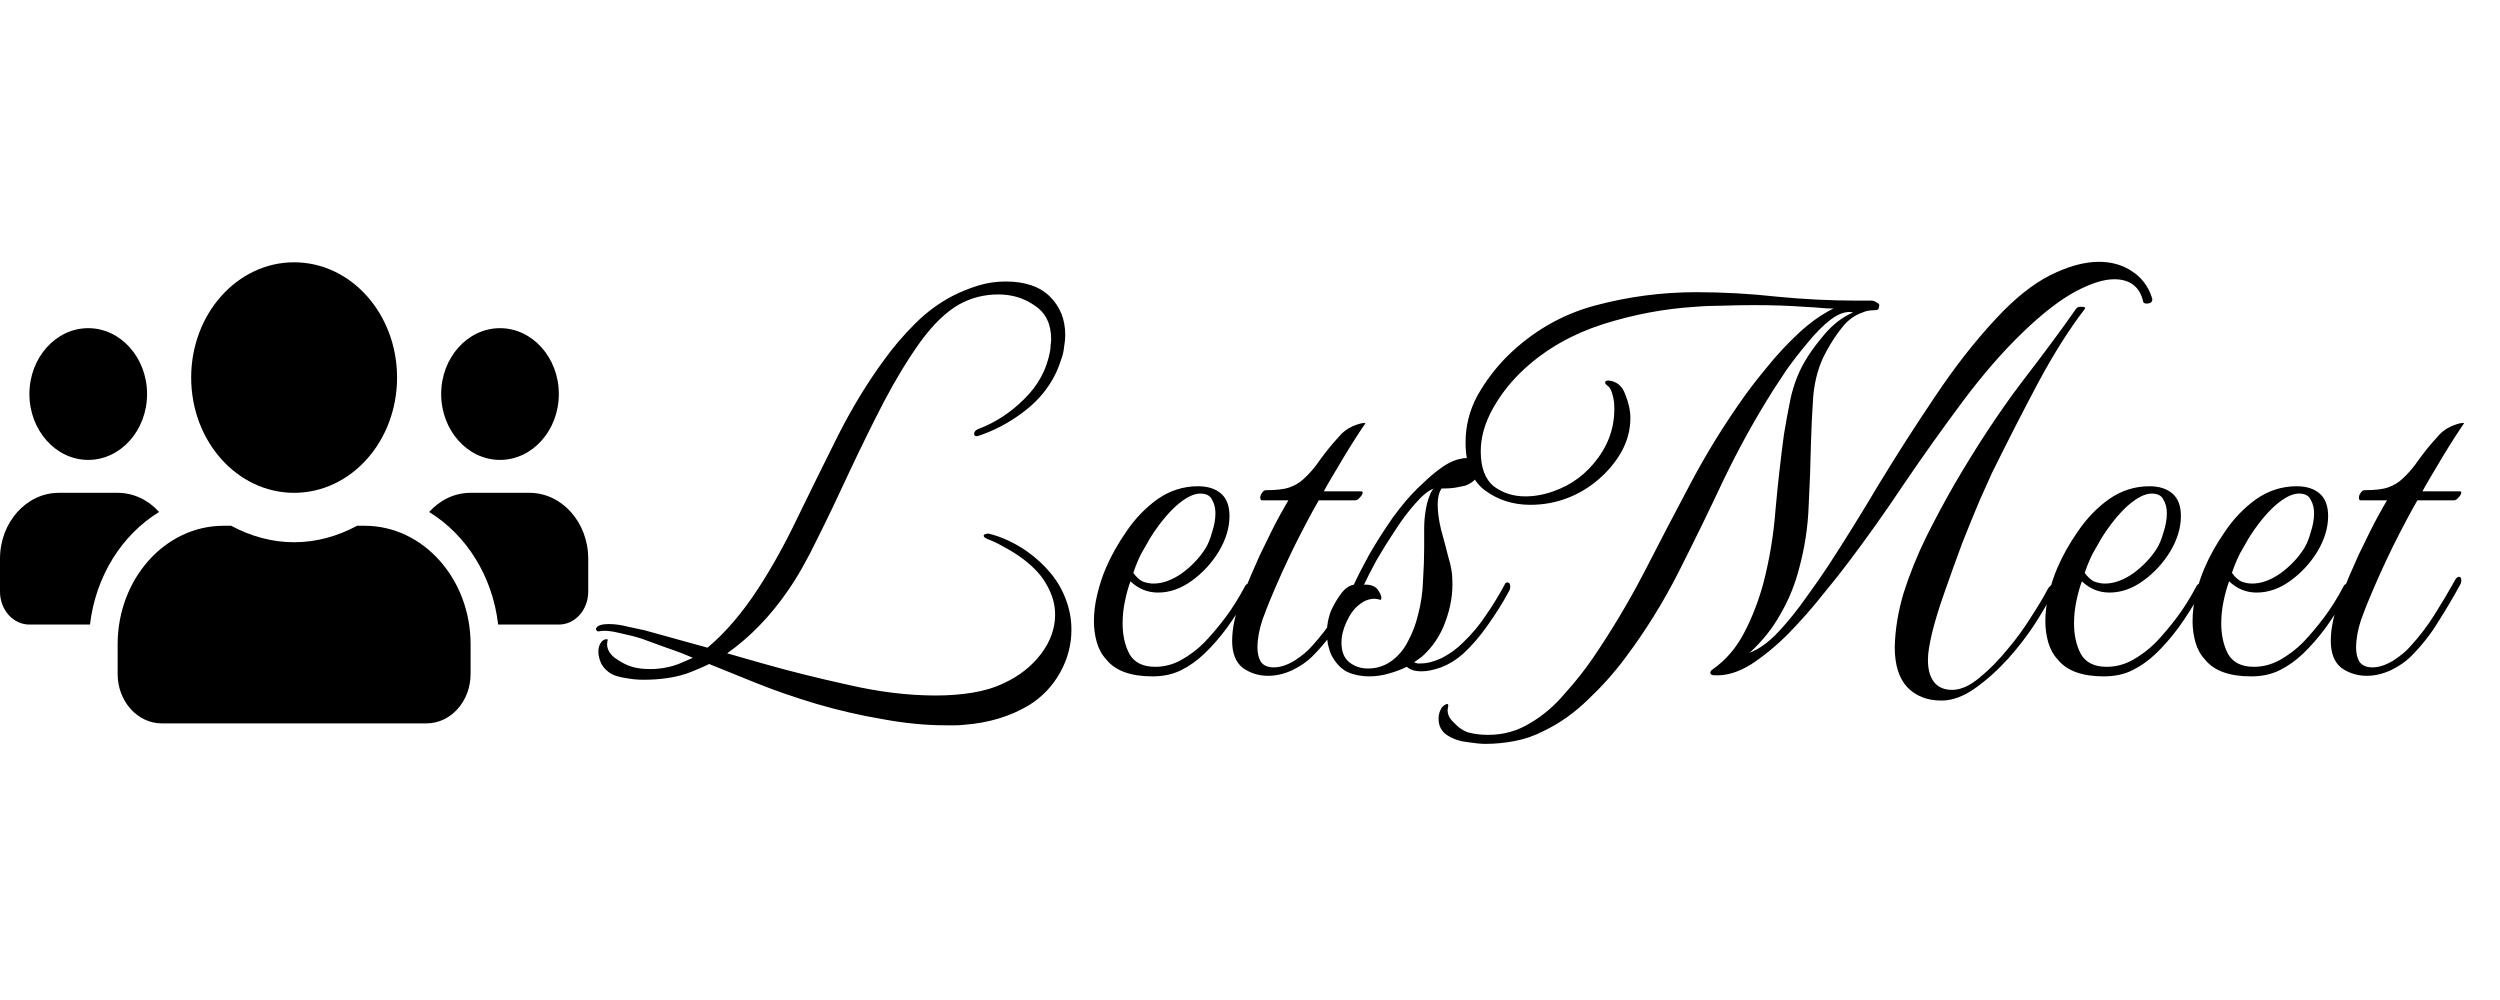
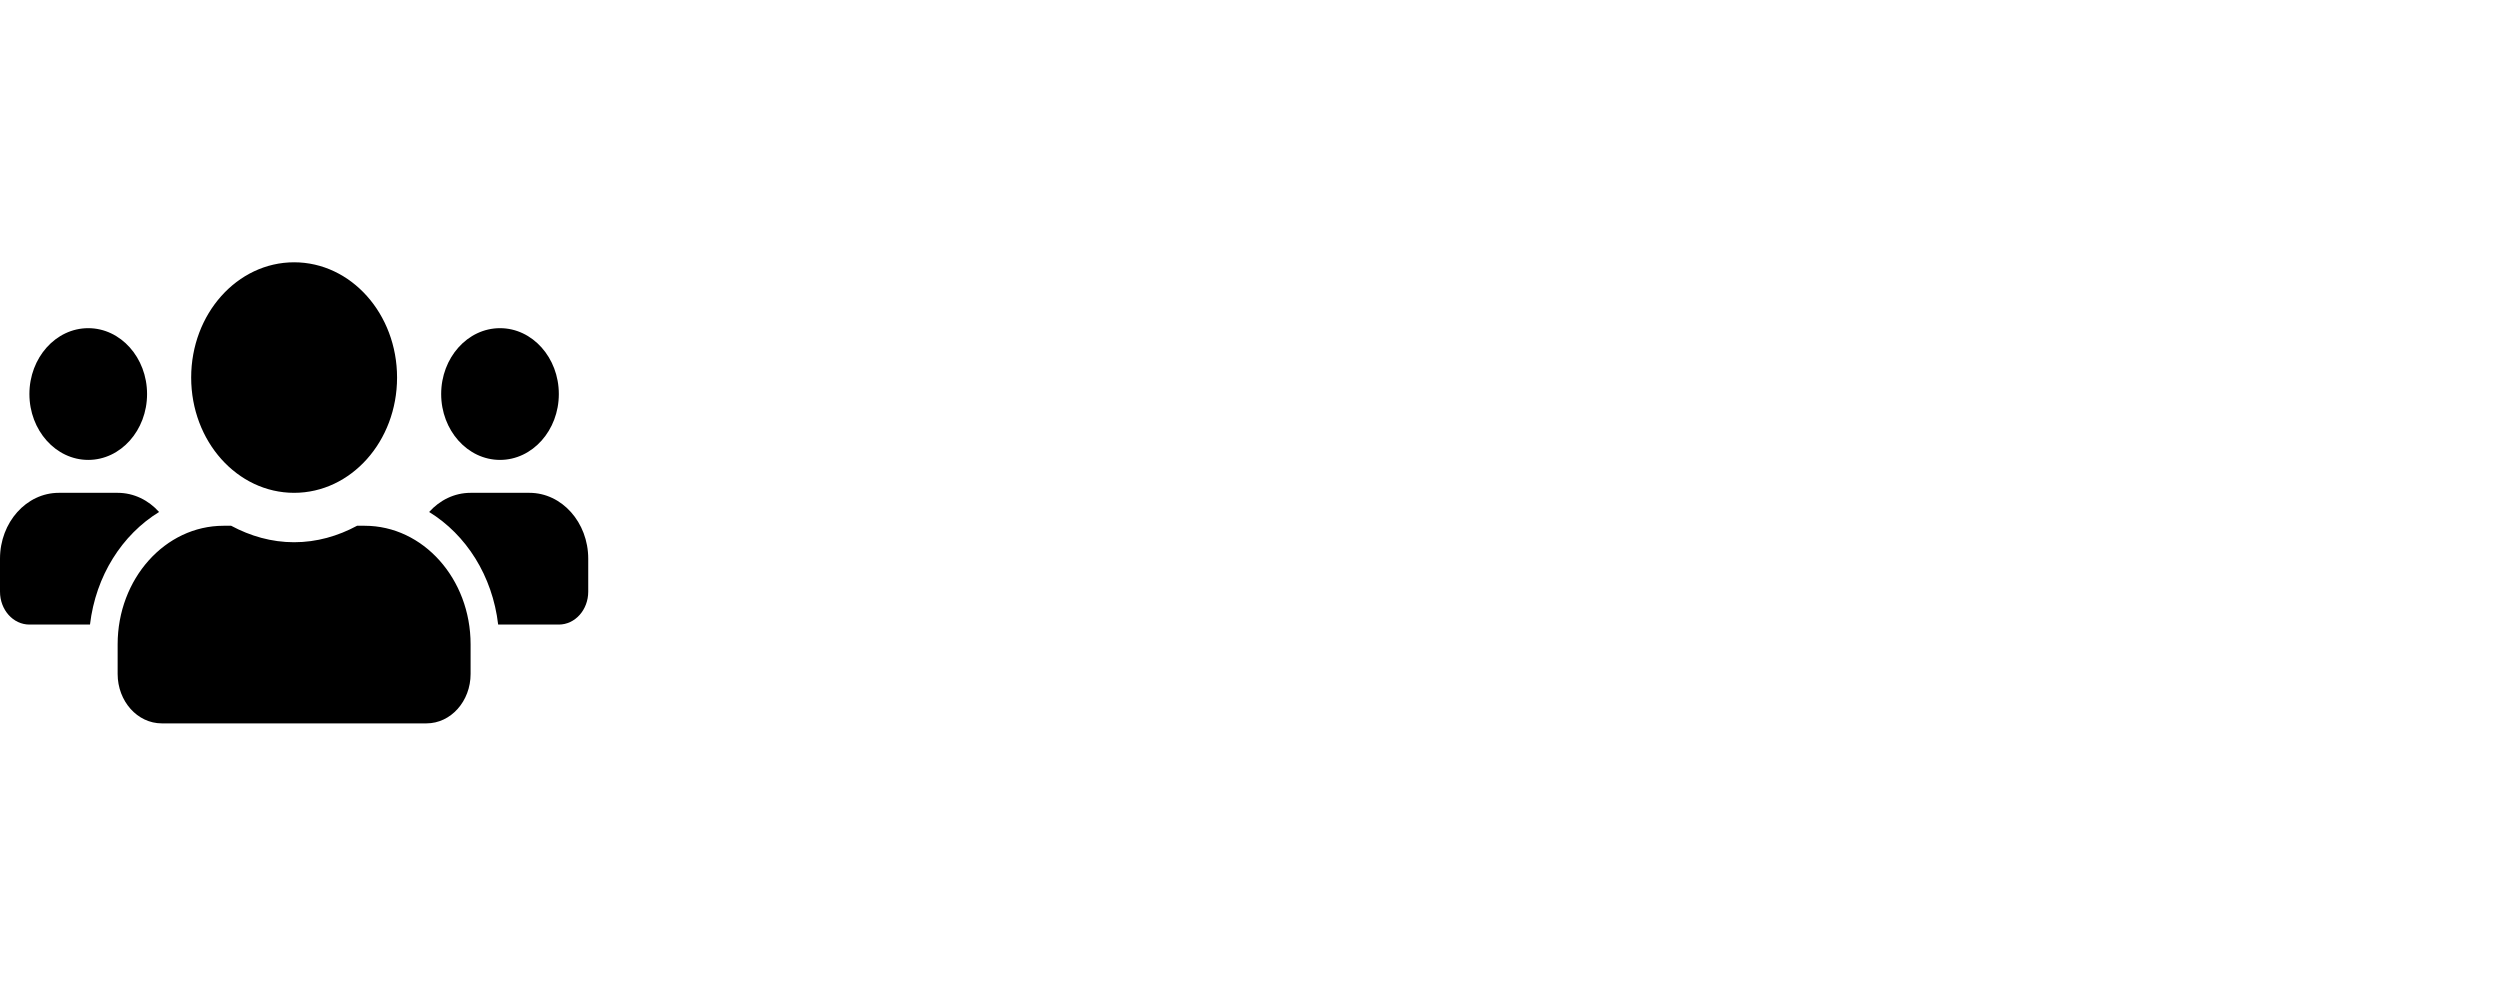
<svg xmlns="http://www.w3.org/2000/svg" width="160" height="64" viewBox="0 0 160 64" fill="none">
-   <path d="M61.731 46.384C61.539 46.408 61.335 46.42 61.119 46.42C60.927 46.42 60.735 46.42 60.543 46.42C59.247 46.42 57.891 46.288 56.475 46.024C55.059 45.784 53.655 45.46 52.263 45.052C50.895 44.644 49.611 44.2 48.411 43.72L45.387 42.496C45.147 42.616 44.907 42.724 44.667 42.82C44.451 42.916 44.211 43.012 43.947 43.108C43.155 43.372 42.231 43.504 41.175 43.504C40.791 43.504 40.419 43.468 40.059 43.396C39.699 43.348 39.399 43.264 39.159 43.144C38.895 43 38.679 42.796 38.511 42.532C38.367 42.244 38.295 41.968 38.295 41.704C38.295 41.44 38.367 41.224 38.511 41.056C38.607 40.96 38.703 40.912 38.799 40.912C38.895 40.888 38.919 40.936 38.871 41.056C38.799 41.44 38.955 41.788 39.339 42.1C39.747 42.388 40.119 42.58 40.455 42.676C40.767 42.772 41.151 42.82 41.607 42.82C42.279 42.82 42.915 42.7 43.515 42.46L44.343 42.1C43.791 41.86 43.227 41.644 42.651 41.452C42.075 41.236 41.547 41.044 41.067 40.876C40.707 40.756 40.239 40.636 39.663 40.516C39.111 40.372 38.667 40.336 38.331 40.408H38.295C38.223 40.408 38.175 40.372 38.151 40.3C38.127 40.228 38.163 40.156 38.259 40.084C38.379 39.988 38.619 39.94 38.979 39.94C39.363 39.94 39.783 40 40.239 40.12C40.695 40.216 41.031 40.288 41.247 40.336L45.279 41.452C45.855 40.972 46.419 40.408 46.971 39.76C47.523 39.112 48.039 38.416 48.519 37.672C49.383 36.352 50.223 34.84 51.039 33.136C51.879 31.408 52.743 29.656 53.631 27.88C54.543 26.08 55.539 24.448 56.619 22.984C57.171 22.216 57.819 21.46 58.563 20.716C59.307 19.972 60.123 19.372 61.011 18.916C61.539 18.652 62.079 18.436 62.631 18.268C63.183 18.1 63.759 18.016 64.359 18.016C65.607 18.016 66.555 18.34 67.203 18.988C67.851 19.636 68.175 20.452 68.175 21.436C68.175 21.676 68.151 21.928 68.103 22.192C68.079 22.456 68.019 22.72 67.923 22.984C67.563 24.16 66.903 25.168 65.943 26.008C64.983 26.824 63.927 27.436 62.775 27.844C62.631 27.892 62.547 27.916 62.523 27.916C62.403 27.916 62.343 27.868 62.343 27.772C62.343 27.628 62.439 27.52 62.631 27.448C63.711 27.04 64.683 26.404 65.547 25.54C66.435 24.676 66.987 23.656 67.203 22.48C67.227 22.336 67.239 22.204 67.239 22.084C67.263 21.94 67.275 21.82 67.275 21.724C67.275 20.74 66.927 20.02 66.231 19.564C65.559 19.084 64.779 18.844 63.891 18.844C62.979 18.844 62.139 19.06 61.371 19.492C60.531 19.972 59.703 20.776 58.887 21.904C58.095 23.008 57.315 24.292 56.547 25.756C55.803 27.196 55.071 28.684 54.351 30.22C53.655 31.732 52.971 33.16 52.299 34.504C51.651 35.848 51.015 36.964 50.391 37.852C49.863 38.62 49.275 39.34 48.627 40.012C47.979 40.684 47.283 41.284 46.539 41.812L48.807 42.46C50.487 42.94 52.311 43.396 54.279 43.828C56.247 44.284 58.119 44.512 59.895 44.512C60.711 44.512 61.491 44.452 62.235 44.332C62.979 44.212 63.651 44.008 64.251 43.72C65.235 43.264 66.027 42.64 66.627 41.848C67.227 41.056 67.527 40.216 67.527 39.328C67.527 38.704 67.359 38.092 67.023 37.492C66.711 36.892 66.207 36.328 65.511 35.8C65.127 35.512 64.731 35.26 64.323 35.044C63.915 34.804 63.543 34.624 63.207 34.504C63.039 34.432 62.955 34.36 62.955 34.288C62.955 34.24 62.991 34.204 63.063 34.18C63.159 34.156 63.219 34.144 63.243 34.144C64.059 34.336 64.875 34.708 65.691 35.26C66.939 36.148 67.779 37.18 68.211 38.356C68.451 38.98 68.571 39.628 68.571 40.3C68.571 41.26 68.331 42.172 67.851 43.036C67.371 43.9 66.711 44.596 65.871 45.124C64.671 45.844 63.291 46.264 61.731 46.384ZM73.755 43.288C72.363 43.288 71.379 42.928 70.803 42.208C70.515 41.896 70.311 41.524 70.191 41.092C70.071 40.66 70.011 40.216 70.011 39.76C70.011 39.184 70.083 38.608 70.227 38.032C70.371 37.432 70.551 36.88 70.767 36.376C71.103 35.584 71.547 34.792 72.099 34C72.651 33.184 73.311 32.5 74.079 31.948C74.871 31.396 75.735 31.12 76.671 31.12C77.295 31.12 77.787 31.276 78.147 31.588C78.507 31.9 78.687 32.38 78.687 33.028C78.687 33.772 78.459 34.528 78.003 35.296C77.547 36.04 76.971 36.664 76.275 37.168C75.579 37.672 74.859 37.924 74.115 37.924C73.443 37.924 72.855 37.684 72.351 37.204C72.207 37.588 72.087 38.02 71.991 38.5C71.895 38.956 71.847 39.424 71.847 39.904C71.847 40.648 71.991 41.296 72.279 41.848C72.591 42.4 73.143 42.676 73.935 42.676C74.511 42.676 75.063 42.532 75.591 42.244C76.143 41.932 76.635 41.56 77.067 41.128C77.547 40.624 78.003 40.084 78.435 39.508C78.867 38.932 79.287 38.26 79.695 37.492C79.743 37.42 79.779 37.384 79.803 37.384C79.899 37.384 79.947 37.492 79.947 37.708C79.947 37.852 79.899 38.008 79.803 38.176C79.443 38.824 79.023 39.484 78.543 40.156C78.063 40.804 77.571 41.368 77.067 41.848C76.611 42.28 76.119 42.628 75.591 42.892C75.063 43.156 74.451 43.288 73.755 43.288ZM72.531 36.664C72.699 36.904 72.891 37.084 73.107 37.204C73.347 37.3 73.587 37.348 73.827 37.348C74.403 37.348 75.003 37.132 75.627 36.7C76.251 36.244 76.755 35.716 77.139 35.116C77.307 34.852 77.451 34.504 77.571 34.072C77.715 33.64 77.787 33.232 77.787 32.848C77.787 32.512 77.715 32.224 77.571 31.984C77.451 31.72 77.199 31.588 76.815 31.588C76.383 31.588 75.867 31.852 75.267 32.38C74.691 32.908 74.139 33.592 73.611 34.432C73.443 34.72 73.251 35.056 73.035 35.44C72.843 35.824 72.675 36.232 72.531 36.664ZM81.161 43.252C80.561 43.252 80.021 43.084 79.541 42.748C79.085 42.388 78.857 41.812 78.857 41.02C78.857 40.18 79.061 39.256 79.469 38.248C79.877 37.24 80.261 36.34 80.621 35.548C80.813 35.164 81.065 34.648 81.377 34C81.713 33.328 82.073 32.668 82.457 32.02H80.765C80.693 32.02 80.657 31.96 80.657 31.84C80.657 31.744 80.693 31.648 80.765 31.552C80.837 31.432 80.921 31.372 81.017 31.372C81.689 31.372 82.193 31.312 82.529 31.192C82.865 31.072 83.153 30.904 83.393 30.688C83.777 30.352 84.149 29.92 84.509 29.392C84.893 28.864 85.265 28.408 85.625 28.024C85.889 27.688 86.213 27.436 86.597 27.268C87.005 27.1 87.269 27.04 87.389 27.088C87.269 27.256 87.077 27.544 86.813 27.952C86.549 28.36 86.273 28.804 85.985 29.284C85.697 29.764 85.433 30.208 85.193 30.616C84.953 31.024 84.797 31.3 84.725 31.444H87.101C87.173 31.444 87.209 31.468 87.209 31.516C87.209 31.612 87.149 31.72 87.029 31.84C86.933 31.96 86.837 32.02 86.741 32.02H84.401C83.969 32.764 83.453 33.736 82.853 34.936C82.277 36.112 81.761 37.252 81.305 38.356C81.209 38.572 81.041 39.004 80.801 39.652C80.585 40.3 80.477 40.9 80.477 41.452C80.477 41.812 80.549 42.112 80.693 42.352C80.861 42.592 81.137 42.712 81.521 42.712C81.929 42.712 82.373 42.568 82.853 42.28C83.333 41.968 83.705 41.656 83.969 41.344C84.521 40.744 85.025 40.084 85.481 39.364C85.937 38.644 86.393 37.876 86.849 37.06C86.921 36.964 86.993 36.916 87.065 36.916C87.161 36.916 87.209 36.988 87.209 37.132C87.209 37.252 87.185 37.348 87.137 37.42C86.705 38.212 86.237 39.004 85.733 39.796C85.253 40.588 84.665 41.332 83.969 42.028C83.657 42.34 83.237 42.628 82.709 42.892C82.181 43.132 81.665 43.252 81.161 43.252ZM87.619 43.288C87.115 43.288 86.647 43.192 86.215 43C85.807 42.784 85.471 42.424 85.207 41.92C85.015 41.488 84.919 41.02 84.919 40.516C84.919 39.988 85.015 39.496 85.207 39.04C85.399 38.632 85.615 38.272 85.855 37.96C86.095 37.648 86.359 37.468 86.647 37.42C86.863 36.94 87.187 36.304 87.619 35.512C88.075 34.72 88.579 33.928 89.131 33.136C89.707 32.344 90.247 31.708 90.751 31.228C90.871 31.108 91.075 30.916 91.363 30.652C91.675 30.364 92.023 30.088 92.407 29.824C92.815 29.56 93.187 29.404 93.523 29.356C93.595 29.332 93.691 29.32 93.811 29.32C94.099 29.32 94.315 29.392 94.459 29.536C94.603 29.68 94.675 29.848 94.675 30.04C94.675 30.232 94.603 30.424 94.459 30.616C94.315 30.808 94.087 30.964 93.775 31.084C93.655 31.108 93.475 31.144 93.235 31.192C93.019 31.24 92.695 31.264 92.263 31.264C92.095 31.504 92.011 31.84 92.011 32.272C92.011 32.752 92.083 33.292 92.227 33.892C92.395 34.492 92.551 35.08 92.695 35.656C92.863 36.208 92.947 36.676 92.947 37.06C92.995 37.948 92.851 38.848 92.515 39.76C92.203 40.648 91.699 41.404 91.003 42.028L90.499 42.388C90.571 42.412 90.643 42.436 90.715 42.46C90.787 42.46 90.859 42.46 90.931 42.46C91.339 42.46 91.795 42.34 92.299 42.1C92.803 41.836 93.247 41.512 93.631 41.128C94.207 40.576 94.699 39.988 95.107 39.364C95.539 38.74 95.935 38.092 96.295 37.42C96.319 37.324 96.379 37.276 96.475 37.276C96.595 37.276 96.655 37.372 96.655 37.564C96.655 37.66 96.619 37.768 96.547 37.888C96.187 38.56 95.743 39.268 95.215 40.012C94.711 40.732 94.183 41.344 93.631 41.848C93.199 42.232 92.731 42.52 92.227 42.712C91.747 42.88 91.339 42.964 91.003 42.964C90.763 42.964 90.571 42.94 90.427 42.892C90.283 42.844 90.151 42.772 90.031 42.676C89.695 42.844 89.311 42.988 88.879 43.108C88.471 43.228 88.051 43.288 87.619 43.288ZM88.987 42.352C89.467 42.016 89.839 41.584 90.103 41.056C90.391 40.528 90.607 39.964 90.751 39.364C90.943 38.644 91.051 37.9 91.075 37.132C91.123 36.364 91.147 35.668 91.147 35.044V33.784C91.147 33.28 91.207 32.764 91.327 32.236C91.471 31.708 91.615 31.384 91.759 31.264C91.399 31.408 91.003 31.732 90.571 32.236C90.139 32.716 89.707 33.292 89.275 33.964C88.843 34.612 88.447 35.248 88.087 35.872C87.751 36.496 87.487 37.012 87.295 37.42C87.751 37.396 88.063 37.528 88.231 37.816C88.399 38.08 88.447 38.272 88.375 38.392C88.183 38.344 88.051 38.32 87.979 38.32C87.619 38.32 87.283 38.452 86.971 38.716C86.659 38.956 86.395 39.316 86.179 39.796C85.963 40.252 85.855 40.696 85.855 41.128C85.855 41.704 86.023 42.124 86.359 42.388C86.695 42.652 87.091 42.784 87.547 42.784C88.075 42.784 88.555 42.64 88.987 42.352ZM95.056 47.608C94.792 47.608 94.42 47.572 93.94 47.5C93.46 47.452 93.028 47.308 92.644 47.068C92.26 46.828 92.068 46.468 92.068 45.988C92.068 45.724 92.14 45.484 92.284 45.268C92.404 45.148 92.512 45.076 92.608 45.052C92.68 45.052 92.704 45.112 92.68 45.232C92.584 45.592 92.704 45.928 93.04 46.24C93.352 46.576 93.676 46.792 94.012 46.888C94.396 46.984 94.804 47.032 95.236 47.032C96.22 47.032 97.12 46.78 97.936 46.276C98.752 45.796 99.484 45.172 100.132 44.404C100.804 43.66 101.404 42.904 101.932 42.136C103.156 40.336 104.26 38.488 105.244 36.592C106.228 34.672 107.224 32.764 108.232 30.868C109.24 28.972 110.368 27.148 111.616 25.396C112.024 24.82 112.528 24.172 113.128 23.452C113.728 22.708 114.388 22 115.108 21.328C115.828 20.656 116.572 20.128 117.34 19.744C117.028 19.744 116.764 19.732 116.548 19.708C116.332 19.684 115.972 19.66 115.468 19.636C114.532 19.564 113.452 19.528 112.228 19.528C111.556 19.528 110.896 19.54 110.248 19.564C109.624 19.564 109.036 19.588 108.484 19.636C106.516 19.756 104.548 20.128 102.58 20.752C100.636 21.376 98.968 22.324 97.576 23.596C96.76 24.34 96.088 25.18 95.56 26.116C95.032 27.052 94.768 27.976 94.768 28.888C94.768 29.92 95.044 30.664 95.596 31.12C96.172 31.552 96.844 31.768 97.612 31.768C98.212 31.768 98.812 31.66 99.412 31.444C100.588 31.036 101.548 30.316 102.292 29.284C103.06 28.228 103.396 27.052 103.3 25.756C103.276 25.54 103.228 25.324 103.156 25.108C103.084 24.892 102.988 24.748 102.868 24.676C102.772 24.604 102.724 24.532 102.724 24.46C102.748 24.388 102.82 24.352 102.94 24.352C103.468 24.4 103.828 24.7 104.02 25.252C104.236 25.78 104.344 26.284 104.344 26.764C104.344 27.508 104.152 28.228 103.768 28.924C103.384 29.596 102.88 30.196 102.256 30.724C101.656 31.228 101.008 31.612 100.312 31.876C99.568 32.164 98.776 32.308 97.936 32.308C96.832 32.308 95.86 31.996 95.02 31.372C94.204 30.748 93.796 29.728 93.796 28.312C93.796 27.256 94.048 26.26 94.552 25.324C95.08 24.388 95.716 23.548 96.46 22.804C98.068 21.22 99.928 20.14 102.04 19.564C104.176 18.988 106.348 18.7 108.556 18.7C110.284 18.7 112.012 18.796 113.74 18.988C115.468 19.156 117.184 19.24 118.888 19.24H119.824C119.944 19.264 120.052 19.312 120.148 19.384C120.268 19.432 120.304 19.516 120.256 19.636C120.256 19.78 120.172 19.852 120.004 19.852C119.668 19.852 119.404 19.9 119.212 19.996C118.708 20.164 118.276 20.476 117.916 20.932C117.556 21.364 117.208 21.892 116.872 22.516C116.416 23.332 116.14 24.292 116.044 25.396C115.972 26.476 115.924 27.472 115.9 28.384C115.876 29.656 115.828 30.976 115.756 32.344C115.708 33.712 115.504 35.056 115.144 36.376C114.88 37.408 114.484 38.38 113.956 39.292C113.452 40.204 112.792 41.032 111.976 41.776C112.6 41.536 113.224 41.08 113.848 40.408C114.472 39.736 115.06 39.004 115.612 38.212C116.188 37.42 116.656 36.748 117.016 36.196C118.048 34.612 119.128 32.872 120.256 30.976C121.408 29.08 122.608 27.208 123.856 25.36C125.104 23.488 126.4 21.832 127.744 20.392C128.92 19.12 130.072 18.196 131.2 17.62C132.352 17.044 133.396 16.756 134.332 16.756C135.148 16.756 135.856 16.96 136.456 17.368C137.056 17.752 137.476 18.304 137.716 19.024C137.716 19.048 137.716 19.072 137.716 19.096C137.74 19.096 137.752 19.108 137.752 19.132C137.752 19.3 137.668 19.396 137.5 19.42C137.332 19.444 137.224 19.42 137.176 19.348C136.96 18.364 136.336 17.872 135.304 17.872C134.632 17.872 133.804 18.136 132.82 18.664C131.836 19.192 130.72 20.056 129.472 21.256C128.176 22.504 126.892 23.98 125.62 25.684C124.348 27.388 123.1 29.14 121.876 30.94C120.676 32.74 119.476 34.432 118.276 36.016C117.844 36.592 117.292 37.288 116.62 38.104C115.972 38.92 115.252 39.736 114.46 40.552C113.668 41.344 112.864 42.004 112.048 42.532C111.232 43.036 110.452 43.264 109.708 43.216C109.564 43.216 109.48 43.168 109.456 43.072C109.456 42.976 109.516 42.892 109.636 42.82C110.452 42.244 111.112 41.476 111.616 40.516C112.12 39.556 112.528 38.512 112.84 37.384C113.248 35.824 113.512 34.24 113.632 32.632C113.776 31.024 113.956 29.416 114.172 27.808C114.292 27.064 114.436 26.284 114.604 25.468C114.796 24.628 115.084 23.872 115.468 23.2C115.78 22.648 116.212 22.048 116.764 21.4C117.316 20.752 117.928 20.284 118.6 19.996C118.192 19.9 117.724 20.044 117.196 20.428C116.692 20.812 116.188 21.316 115.684 21.94C115.18 22.54 114.724 23.128 114.316 23.704C113.932 24.28 113.656 24.7 113.488 24.964C112.336 26.788 111.28 28.696 110.32 30.688C109.384 32.68 108.424 34.648 107.44 36.592C106.456 38.536 105.316 40.372 104.02 42.1C103.324 43.036 102.532 43.924 101.644 44.764C100.756 45.628 99.808 46.3 98.8 46.78C98.2 47.092 97.576 47.308 96.928 47.428C96.304 47.548 95.68 47.608 95.056 47.608ZM124.252 44.836C123.34 44.836 122.608 44.548 122.056 43.972C121.528 43.396 121.264 42.544 121.264 41.416C121.288 40.288 121.48 39.124 121.84 37.924C122.224 36.724 122.704 35.536 123.28 34.36C123.88 33.16 124.492 32.02 125.116 30.94C126.532 28.516 127.948 26.368 129.364 24.496C130.804 22.624 131.968 21.052 132.856 19.78C132.928 19.66 133.06 19.612 133.252 19.636C133.444 19.636 133.492 19.696 133.396 19.816C132.436 21.064 131.464 22.6 130.48 24.424C129.52 26.224 128.524 28.168 127.492 30.256C127.324 30.616 127.06 31.204 126.7 32.02C126.364 32.812 125.992 33.724 125.584 34.756C125.2 35.788 124.828 36.82 124.468 37.852C124.108 38.86 123.832 39.76 123.64 40.552C123.568 40.864 123.508 41.164 123.46 41.452C123.412 41.716 123.388 41.98 123.388 42.244C123.388 42.82 123.508 43.276 123.748 43.612C124.012 43.972 124.408 44.152 124.936 44.152C125.488 44.152 126.076 43.888 126.7 43.36C127.324 42.856 127.936 42.232 128.536 41.488C129.064 40.864 129.544 40.204 129.976 39.508C130.432 38.812 130.804 38.188 131.092 37.636C131.212 37.492 131.296 37.42 131.344 37.42C131.416 37.42 131.452 37.48 131.452 37.6C131.452 37.744 131.404 37.912 131.308 38.104C131.02 38.656 130.636 39.304 130.156 40.048C129.676 40.768 129.136 41.464 128.536 42.136C127.864 42.88 127.156 43.516 126.412 44.044C125.668 44.572 124.948 44.836 124.252 44.836ZM134.646 43.288C133.254 43.288 132.27 42.928 131.694 42.208C131.406 41.896 131.202 41.524 131.082 41.092C130.962 40.66 130.902 40.216 130.902 39.76C130.902 39.184 130.974 38.608 131.118 38.032C131.262 37.432 131.442 36.88 131.658 36.376C131.994 35.584 132.438 34.792 132.99 34C133.542 33.184 134.202 32.5 134.97 31.948C135.762 31.396 136.626 31.12 137.562 31.12C138.186 31.12 138.678 31.276 139.038 31.588C139.398 31.9 139.578 32.38 139.578 33.028C139.578 33.772 139.35 34.528 138.894 35.296C138.438 36.04 137.862 36.664 137.166 37.168C136.47 37.672 135.75 37.924 135.006 37.924C134.334 37.924 133.746 37.684 133.242 37.204C133.098 37.588 132.978 38.02 132.882 38.5C132.786 38.956 132.738 39.424 132.738 39.904C132.738 40.648 132.882 41.296 133.17 41.848C133.482 42.4 134.034 42.676 134.826 42.676C135.402 42.676 135.954 42.532 136.482 42.244C137.034 41.932 137.526 41.56 137.958 41.128C138.438 40.624 138.894 40.084 139.326 39.508C139.758 38.932 140.178 38.26 140.586 37.492C140.634 37.42 140.67 37.384 140.694 37.384C140.79 37.384 140.838 37.492 140.838 37.708C140.838 37.852 140.79 38.008 140.694 38.176C140.334 38.824 139.914 39.484 139.434 40.156C138.954 40.804 138.462 41.368 137.958 41.848C137.502 42.28 137.01 42.628 136.482 42.892C135.954 43.156 135.342 43.288 134.646 43.288ZM133.422 36.664C133.59 36.904 133.782 37.084 133.998 37.204C134.238 37.3 134.478 37.348 134.718 37.348C135.294 37.348 135.894 37.132 136.518 36.7C137.142 36.244 137.646 35.716 138.03 35.116C138.198 34.852 138.342 34.504 138.462 34.072C138.606 33.64 138.678 33.232 138.678 32.848C138.678 32.512 138.606 32.224 138.462 31.984C138.342 31.72 138.09 31.588 137.706 31.588C137.274 31.588 136.758 31.852 136.158 32.38C135.582 32.908 135.03 33.592 134.502 34.432C134.334 34.72 134.142 35.056 133.926 35.44C133.734 35.824 133.566 36.232 133.422 36.664ZM144.068 43.288C142.676 43.288 141.692 42.928 141.116 42.208C140.828 41.896 140.624 41.524 140.504 41.092C140.384 40.66 140.324 40.216 140.324 39.76C140.324 39.184 140.396 38.608 140.54 38.032C140.684 37.432 140.864 36.88 141.08 36.376C141.416 35.584 141.86 34.792 142.412 34C142.964 33.184 143.624 32.5 144.392 31.948C145.184 31.396 146.048 31.12 146.984 31.12C147.608 31.12 148.1 31.276 148.46 31.588C148.82 31.9 149 32.38 149 33.028C149 33.772 148.772 34.528 148.316 35.296C147.86 36.04 147.284 36.664 146.588 37.168C145.892 37.672 145.172 37.924 144.428 37.924C143.756 37.924 143.168 37.684 142.664 37.204C142.52 37.588 142.4 38.02 142.304 38.5C142.208 38.956 142.16 39.424 142.16 39.904C142.16 40.648 142.304 41.296 142.592 41.848C142.904 42.4 143.456 42.676 144.248 42.676C144.824 42.676 145.376 42.532 145.904 42.244C146.456 41.932 146.948 41.56 147.38 41.128C147.86 40.624 148.316 40.084 148.748 39.508C149.18 38.932 149.6 38.26 150.008 37.492C150.056 37.42 150.092 37.384 150.116 37.384C150.212 37.384 150.26 37.492 150.26 37.708C150.26 37.852 150.212 38.008 150.116 38.176C149.756 38.824 149.336 39.484 148.856 40.156C148.376 40.804 147.884 41.368 147.38 41.848C146.924 42.28 146.432 42.628 145.904 42.892C145.376 43.156 144.764 43.288 144.068 43.288ZM142.844 36.664C143.012 36.904 143.204 37.084 143.42 37.204C143.66 37.3 143.9 37.348 144.14 37.348C144.716 37.348 145.316 37.132 145.94 36.7C146.564 36.244 147.068 35.716 147.452 35.116C147.62 34.852 147.764 34.504 147.884 34.072C148.028 33.64 148.1 33.232 148.1 32.848C148.1 32.512 148.028 32.224 147.884 31.984C147.764 31.72 147.512 31.588 147.128 31.588C146.696 31.588 146.18 31.852 145.58 32.38C145.004 32.908 144.452 33.592 143.924 34.432C143.756 34.72 143.564 35.056 143.348 35.44C143.156 35.824 142.988 36.232 142.844 36.664ZM151.474 43.252C150.874 43.252 150.334 43.084 149.854 42.748C149.398 42.388 149.17 41.812 149.17 41.02C149.17 40.18 149.374 39.256 149.782 38.248C150.19 37.24 150.574 36.34 150.934 35.548C151.126 35.164 151.378 34.648 151.69 34C152.026 33.328 152.386 32.668 152.77 32.02H151.078C151.006 32.02 150.97 31.96 150.97 31.84C150.97 31.744 151.006 31.648 151.078 31.552C151.15 31.432 151.234 31.372 151.33 31.372C152.002 31.372 152.506 31.312 152.842 31.192C153.178 31.072 153.466 30.904 153.706 30.688C154.09 30.352 154.462 29.92 154.822 29.392C155.206 28.864 155.578 28.408 155.938 28.024C156.202 27.688 156.526 27.436 156.91 27.268C157.318 27.1 157.582 27.04 157.702 27.088C157.582 27.256 157.39 27.544 157.126 27.952C156.862 28.36 156.586 28.804 156.298 29.284C156.01 29.764 155.746 30.208 155.506 30.616C155.266 31.024 155.11 31.3 155.038 31.444H157.414C157.486 31.444 157.522 31.468 157.522 31.516C157.522 31.612 157.462 31.72 157.342 31.84C157.246 31.96 157.15 32.02 157.054 32.02H154.714C154.282 32.764 153.766 33.736 153.166 34.936C152.59 36.112 152.074 37.252 151.618 38.356C151.522 38.572 151.354 39.004 151.114 39.652C150.898 40.3 150.79 40.9 150.79 41.452C150.79 41.812 150.862 42.112 151.006 42.352C151.174 42.592 151.45 42.712 151.834 42.712C152.242 42.712 152.686 42.568 153.166 42.28C153.646 41.968 154.018 41.656 154.282 41.344C154.834 40.744 155.338 40.084 155.794 39.364C156.25 38.644 156.706 37.876 157.162 37.06C157.234 36.964 157.306 36.916 157.378 36.916C157.474 36.916 157.522 36.988 157.522 37.132C157.522 37.252 157.498 37.348 157.45 37.42C157.018 38.212 156.55 39.004 156.046 39.796C155.566 40.588 154.978 41.332 154.282 42.028C153.97 42.34 153.55 42.628 153.022 42.892C152.494 43.132 151.978 43.252 151.474 43.252Z" fill="black" />
  <path d="M5.647 29.434C7.724 29.434 9.412 27.543 9.412 25.218C9.412 22.893 7.724 21.003 5.647 21.003C3.571 21.003 1.882 22.893 1.882 25.218C1.882 27.543 3.571 29.434 5.647 29.434ZM32 29.434C34.077 29.434 35.765 27.543 35.765 25.218C35.765 22.893 34.077 21.003 32 21.003C29.924 21.003 28.235 22.893 28.235 25.218C28.235 27.543 29.924 29.434 32 29.434ZM33.882 31.541H30.118C29.082 31.541 28.147 32.009 27.465 32.767C29.835 34.222 31.518 36.85 31.882 39.972H35.765C36.806 39.972 37.647 39.03 37.647 37.865V35.757C37.647 33.432 35.959 31.541 33.882 31.541ZM18.823 31.541C22.465 31.541 25.412 28.241 25.412 24.164C25.412 20.087 22.465 16.787 18.823 16.787C15.182 16.787 12.235 20.087 12.235 24.164C12.235 28.241 15.182 31.541 18.823 31.541ZM23.341 33.649H22.853C21.629 34.308 20.271 34.703 18.823 34.703C17.377 34.703 16.023 34.308 14.794 33.649H14.306C10.565 33.649 7.529 37.048 7.529 41.237V43.134C7.529 44.879 8.794 46.296 10.353 46.296H27.294C28.853 46.296 30.118 44.879 30.118 43.134V41.237C30.118 37.048 27.082 33.649 23.341 33.649ZM10.182 32.767C9.5 32.009 8.565 31.541 7.529 31.541H3.765C1.688 31.541 0 33.432 0 35.757V37.865C0 39.03 0.841 39.972 1.882 39.972H5.759C6.129 36.85 7.812 34.222 10.182 32.767Z" fill="black" />
</svg>